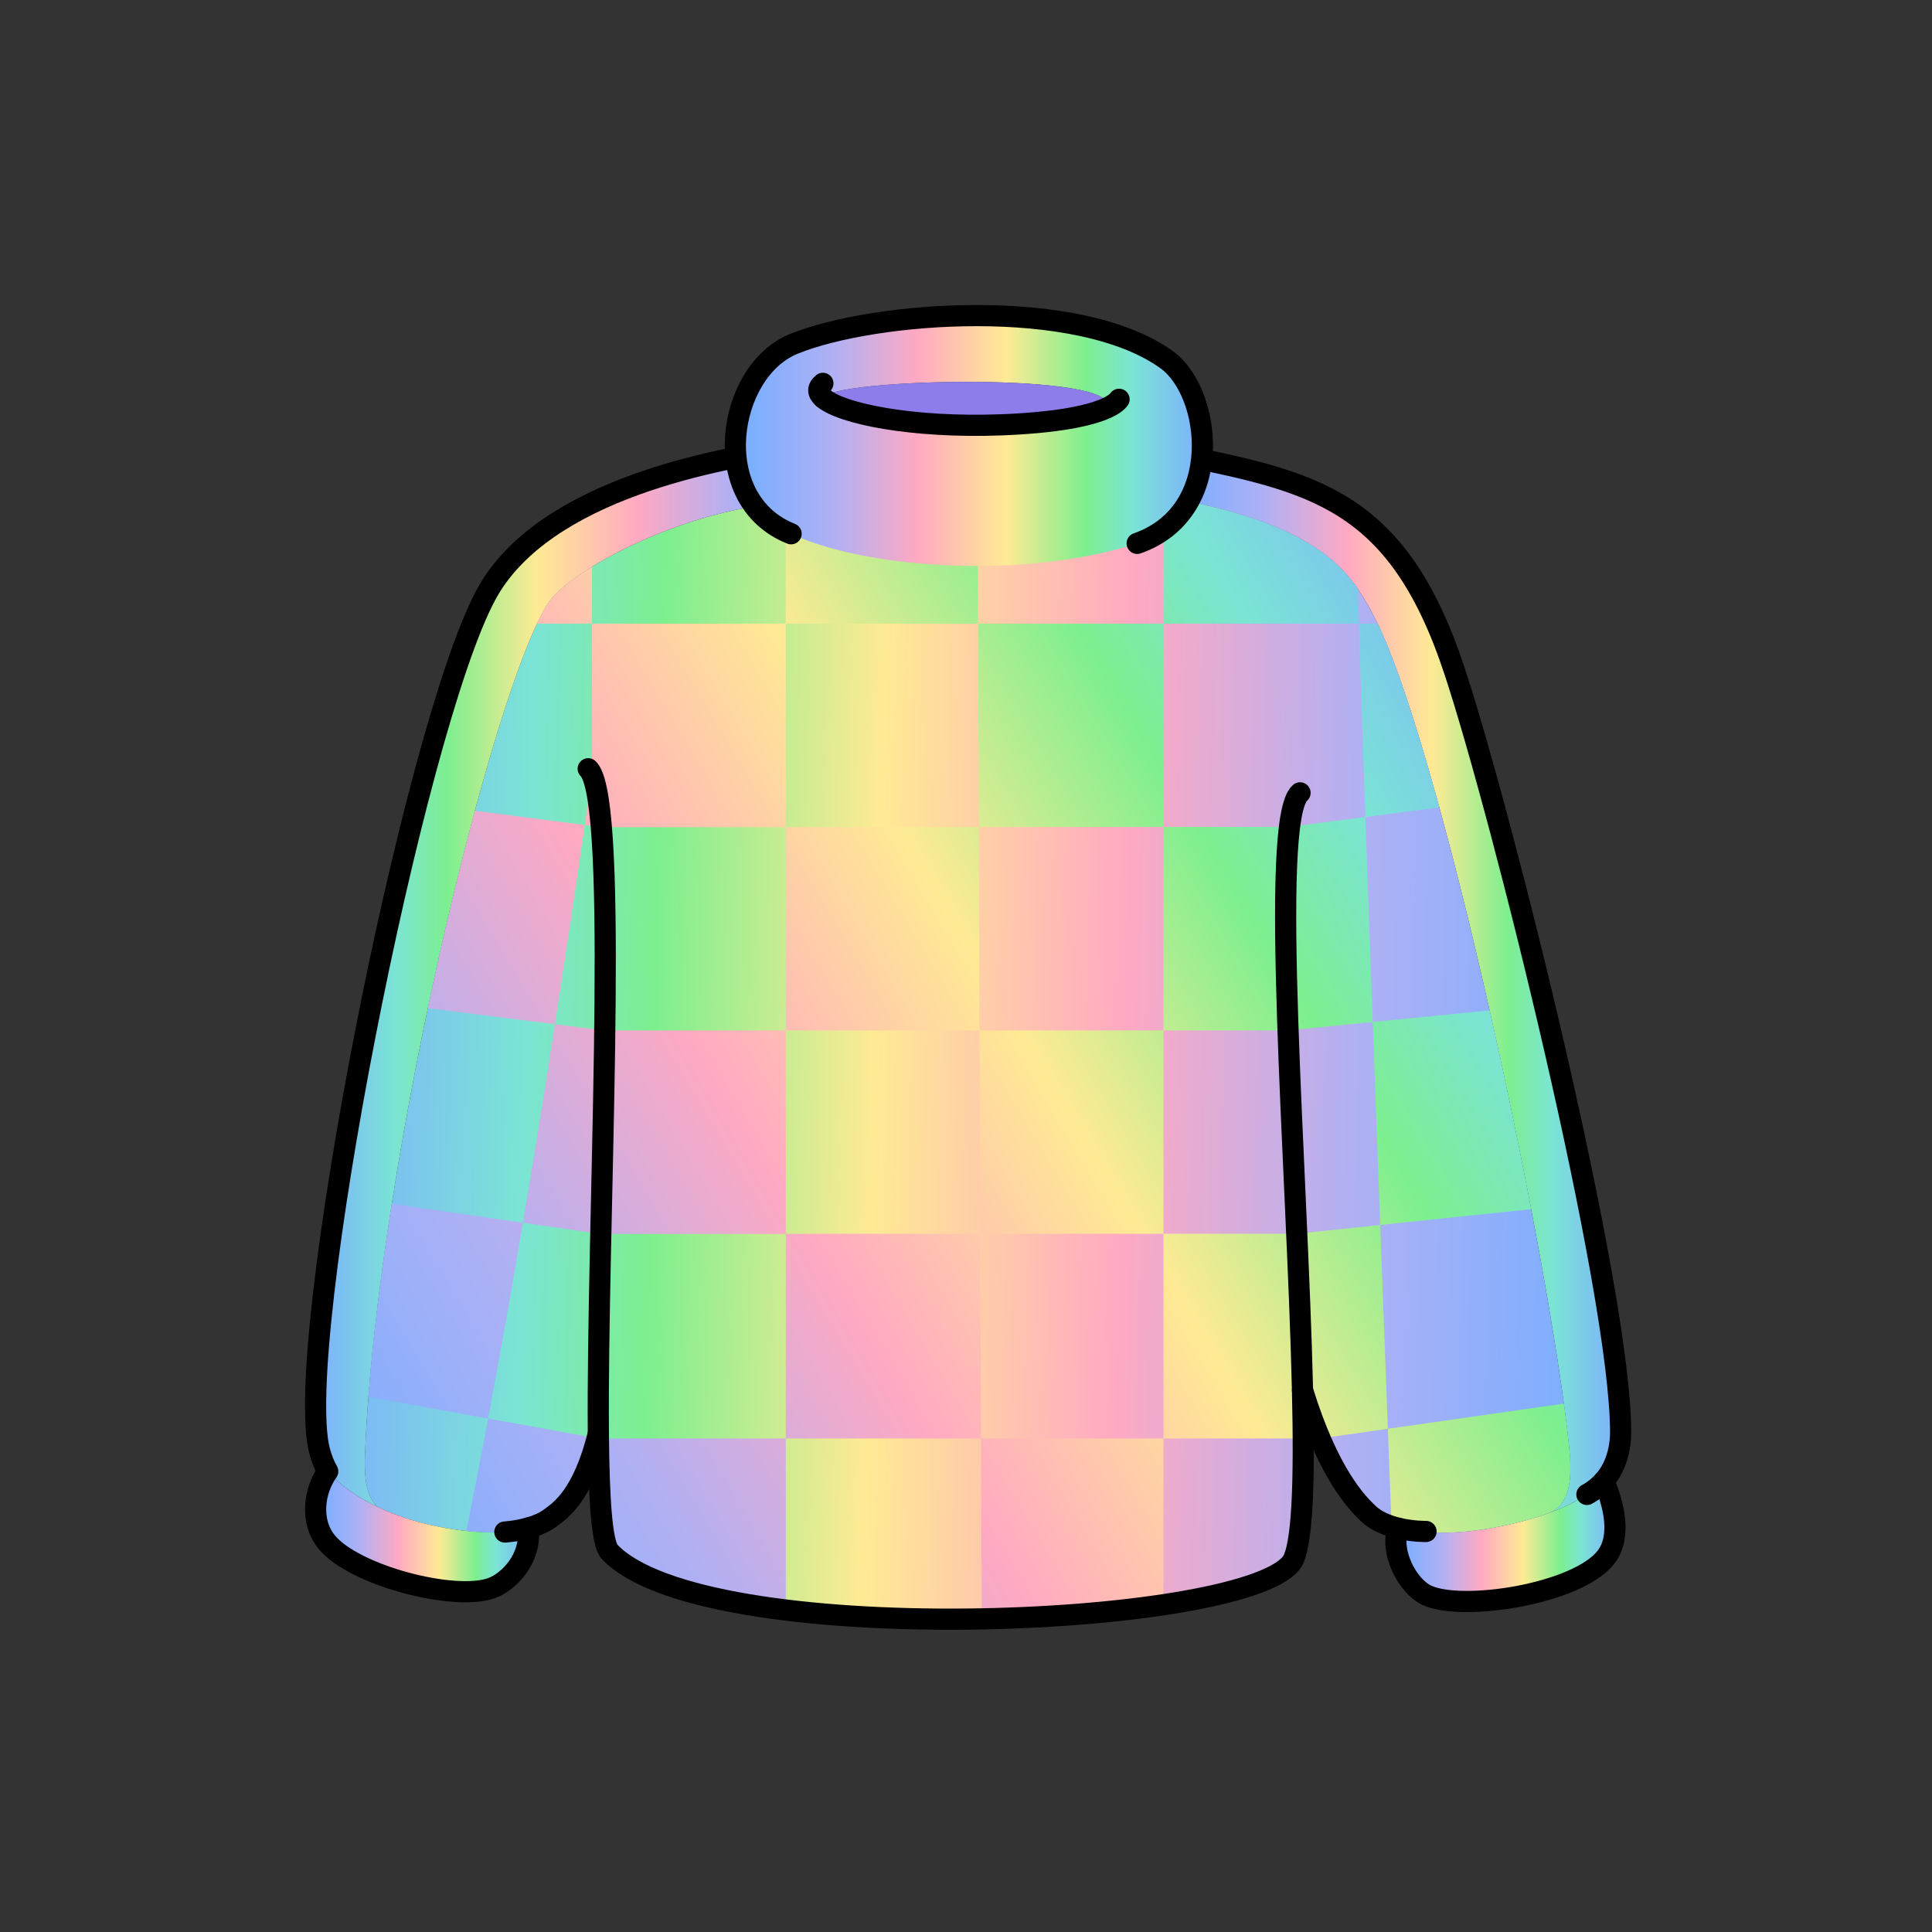
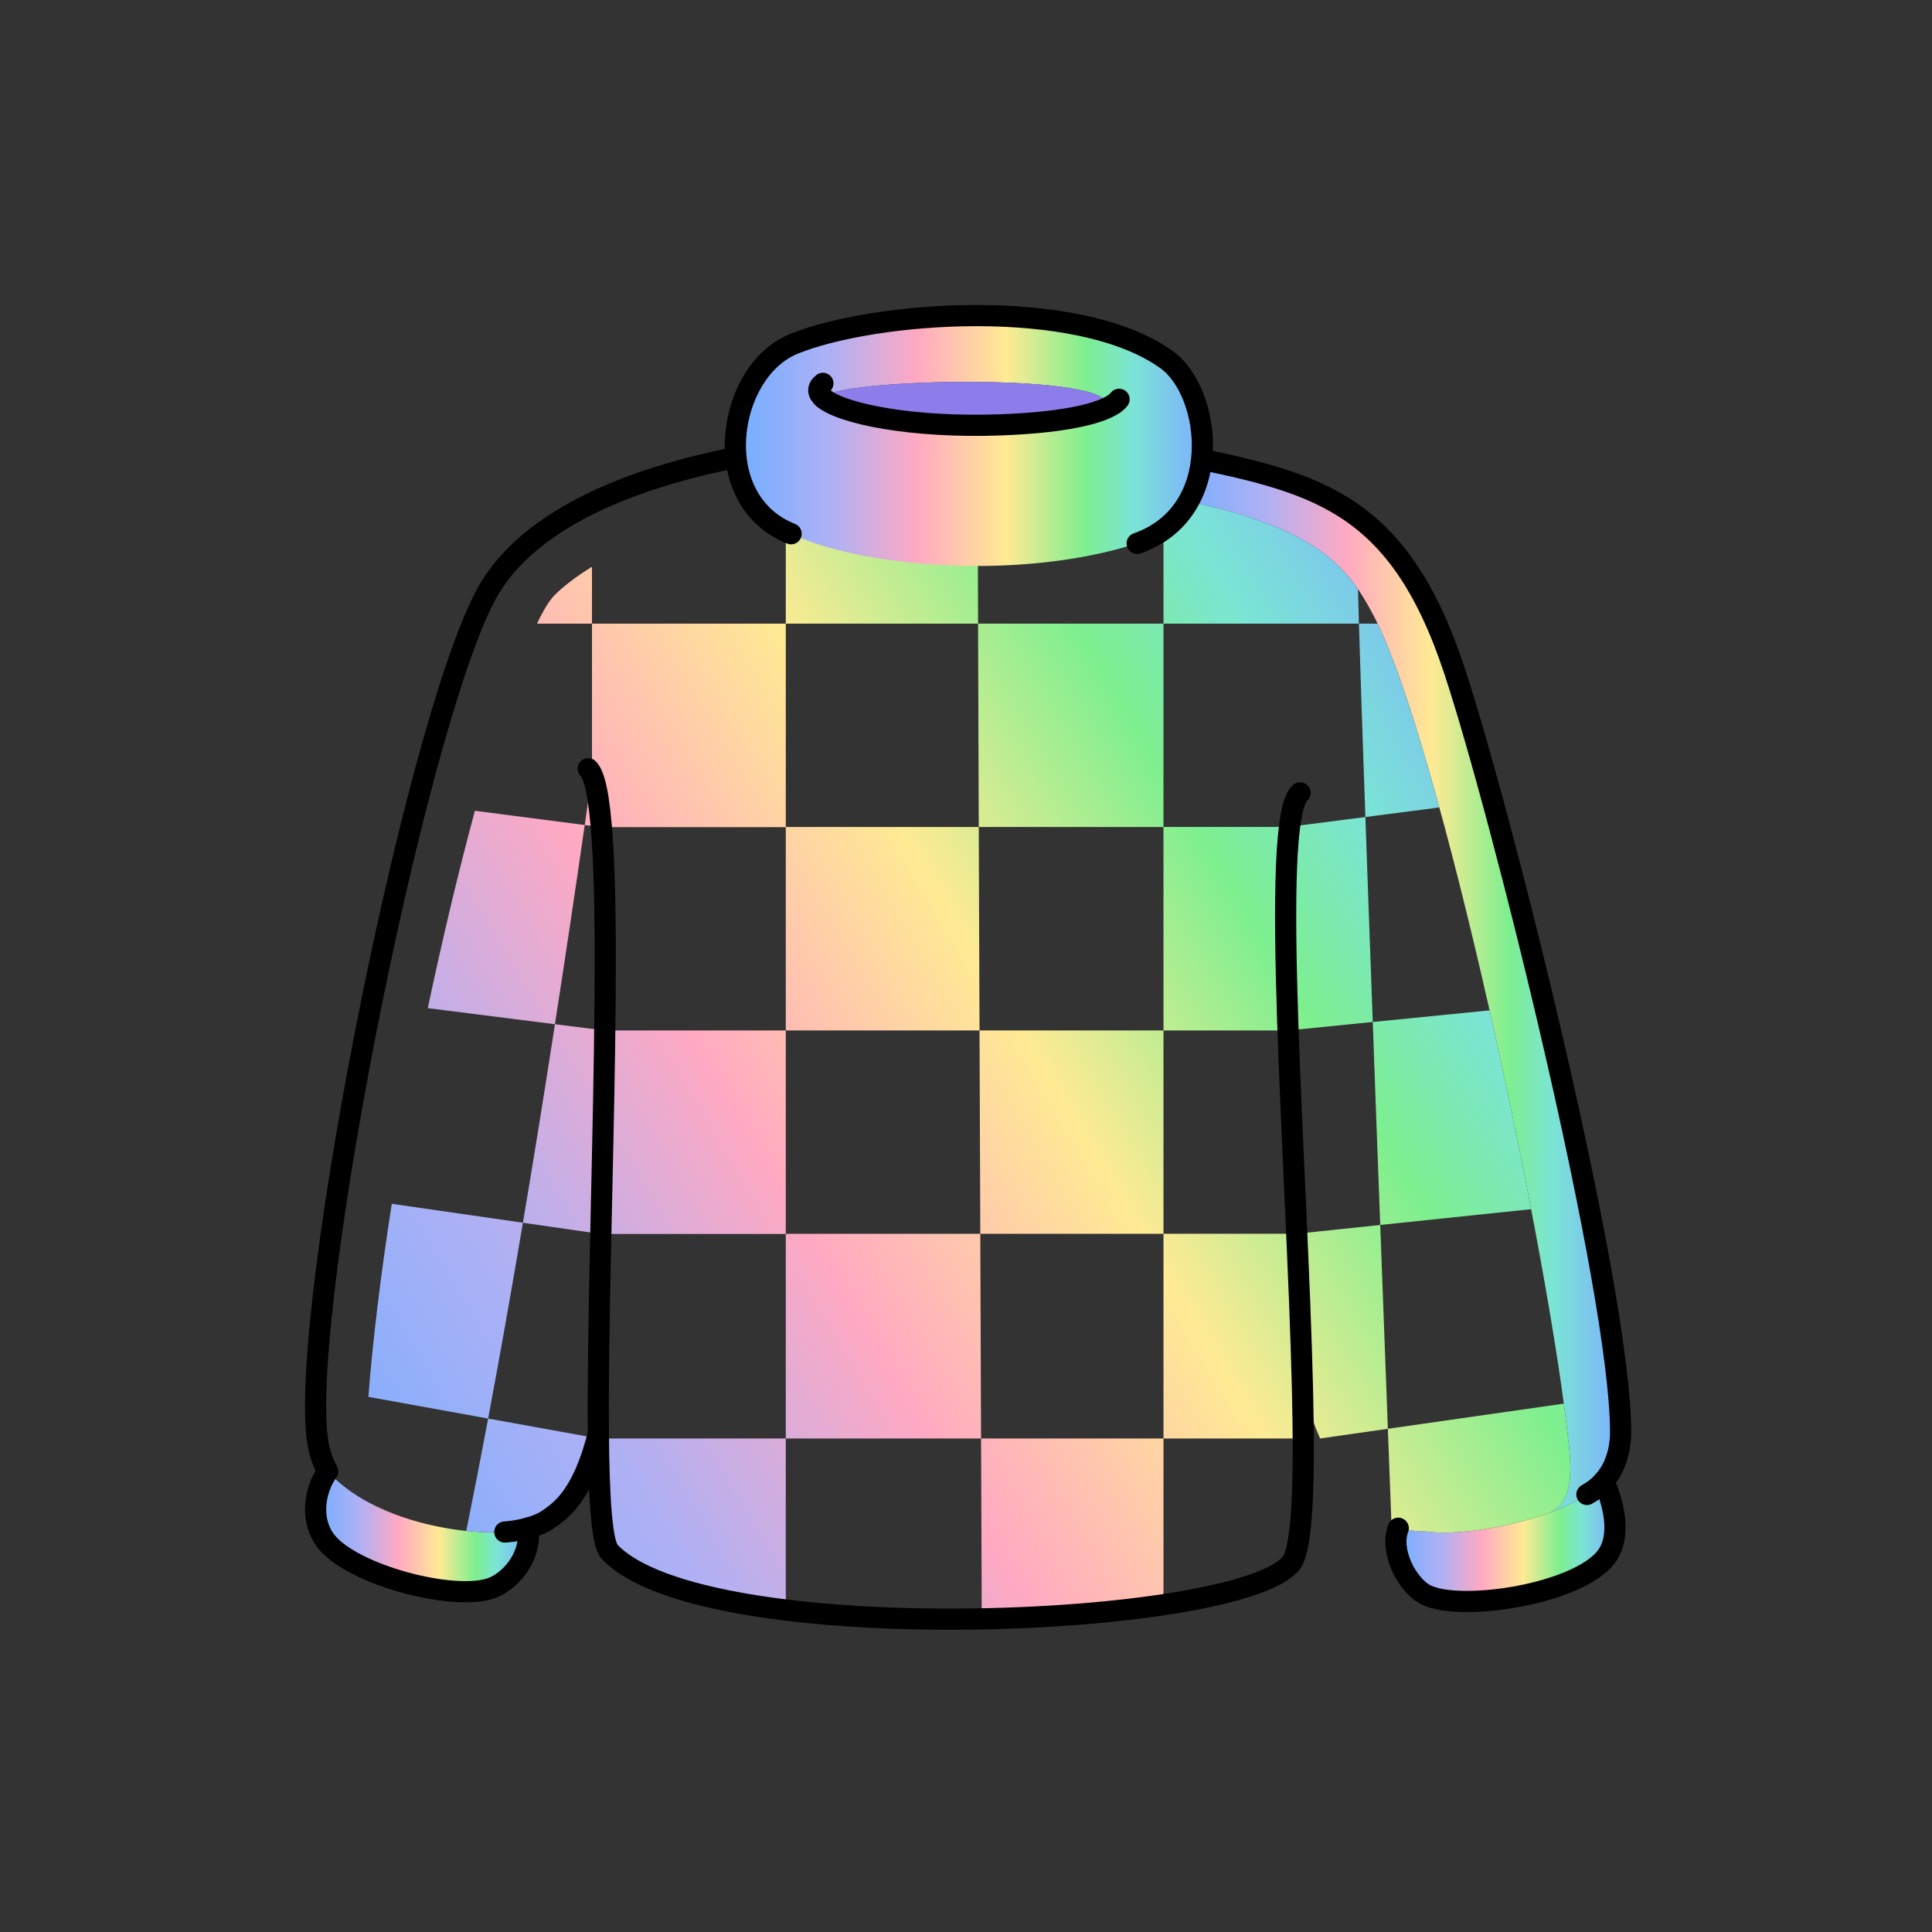
<svg xmlns="http://www.w3.org/2000/svg" width="251" height="251" viewBox="0 0 251 251" fill="none">
  <rect x="0" y="0" width="251" height="251" fill="#333333" stroke="none" />
  <path d="M210.547 186.084C210.547 187.444 210.287 190.254 208.347 192.434C207.777 193.074 207.067 193.664 206.167 194.154C204.837 195.054 203.167 195.854 201.337 196.524C204.117 195.334 204.227 191.674 203.857 188.084C201.387 163.614 187.007 95.934 178.337 79.754C175.547 74.564 171.967 68.744 154.397 65.154C151.317 64.524 152.507 58.944 152.507 58.944C170.597 62.604 181.527 64.704 188.937 87.074C195.207 106.004 210.547 167.674 210.547 186.084Z" fill="url(#paint0_linear_3722_2567)" />
  <path d="M208.347 192.434C209.567 195.094 210.777 199.574 208.647 202.304C204.957 207.064 190.037 209.414 185.367 207.254C182.847 206.084 180.487 201.504 181.657 198.544C183.577 198.994 185.267 198.964 185.267 198.964C188.847 199.504 195.827 198.554 201.337 196.524C203.167 195.854 204.837 195.054 206.167 194.154C207.067 193.664 207.777 193.074 208.347 192.434Z" fill="url(#paint1_linear_3722_2567)" />
-   <path d="M77.737 186.244C75.727 194.354 72.797 196.234 71.527 197.184C70.677 197.824 69.607 198.244 68.617 198.514C67.007 198.964 65.587 199.034 65.587 199.034C61.287 199.304 54.627 198.434 49.047 195.774C47.397 194.234 47.337 191.294 47.417 189.064C48.937 149.764 65.347 84.084 72.027 77.344C78.197 71.114 97.607 62.964 109.527 65.914V58.664C113.077 59.334 117.757 60.424 126.457 61.004C141.607 62.004 146.947 57.824 152.507 58.944C152.507 58.944 151.317 64.524 154.397 65.154C171.967 68.744 175.547 74.564 178.337 79.754C187.007 95.934 201.387 163.614 203.857 188.084C204.227 191.674 204.117 195.334 201.337 196.524C195.827 198.554 188.847 199.504 185.267 198.964C185.267 198.964 183.577 198.994 181.657 198.544C180.297 198.214 178.817 197.644 177.757 196.634C176.277 195.214 172.557 191.444 169.217 180.594C169.497 192.334 169.247 201.204 167.737 203.084C160.937 211.534 91.307 214.504 79.187 201.594C78.187 200.534 77.807 194.664 77.737 186.244Z" fill="url(#paint2_linear_3722_2567)" />
-   <path d="M109.527 58.664V65.914C97.607 62.964 78.197 71.114 72.027 77.344C65.347 84.084 48.937 149.764 47.417 189.064C47.337 191.294 47.397 194.234 49.047 195.774C46.577 194.604 44.327 193.084 42.577 191.154C42.167 190.444 41.787 189.544 41.507 188.454C37.987 174.954 53.617 95.034 63.127 77.294C70.597 63.374 94.057 59.504 102.287 58.294C104.867 57.914 106.887 58.174 109.527 58.664Z" fill="url(#paint3_linear_3722_2567)" />
  <path d="M68.617 198.514C69.087 202.494 66.097 205.504 63.887 206.314C59.067 208.084 45.967 204.684 42.427 200.324C40.247 197.644 40.787 193.664 42.577 191.154C44.327 193.084 46.577 194.604 49.047 195.774C54.627 198.434 61.287 199.304 65.587 199.034C65.587 199.034 67.007 198.964 68.617 198.514Z" fill="url(#paint4_linear_3722_2567)" />
  <path d="M127.067 81.024C127.097 88.534 127.127 97.614 127.157 107.444H151.157V81.024H127.067ZM127.067 81.024C127.097 88.534 127.127 97.614 127.157 107.444H151.157V81.024H127.067ZM127.157 107.444H102.087V133.874H127.257C127.227 124.854 127.197 115.874 127.157 107.444ZM76.907 81.024V100.634C76.597 102.824 76.277 105.014 75.967 107.184L78.117 107.464H102.087V81.024H76.907ZM98.787 65.684C99.897 65.524 101.007 65.414 102.087 65.354C101.007 65.404 99.907 65.524 98.787 65.684ZM127.157 107.444H102.087V133.874H127.257C127.227 124.854 127.197 115.874 127.157 107.444ZM127.157 107.444H102.087V133.874H127.257C127.227 124.854 127.197 115.874 127.157 107.444ZM127.157 107.444H102.087V133.874H127.257C127.227 124.854 127.197 115.874 127.157 107.444ZM127.157 107.444H102.087V133.874H127.257C127.227 124.854 127.197 115.874 127.157 107.444ZM127.157 107.444H102.087V133.874H127.257C127.227 124.854 127.197 115.874 127.157 107.444ZM127.157 107.444H102.087V133.874H127.257C127.227 124.854 127.197 115.874 127.157 107.444ZM127.157 107.444H102.087V133.874H127.257C127.227 124.854 127.197 115.874 127.157 107.444ZM127.157 107.444H102.087V133.874H127.257C127.227 124.854 127.197 115.874 127.157 107.444ZM127.157 107.444H102.087V133.874H127.257C127.227 124.854 127.197 115.874 127.157 107.444ZM127.017 61.034C126.837 61.024 126.647 61.014 126.457 61.004C117.757 60.424 113.077 59.334 109.527 58.664V65.914C109.307 65.864 109.087 65.814 108.867 65.764C108.487 65.684 108.087 65.614 107.687 65.554C107.477 65.524 107.267 65.494 107.057 65.474C106.907 65.454 106.767 65.434 106.617 65.424C105.467 65.304 104.277 65.274 103.047 65.314C102.727 65.314 102.407 65.334 102.087 65.354V81.024H127.067C127.037 70.554 127.017 63.144 127.017 61.034ZM127.157 107.444H102.087V133.874H127.257C127.227 124.854 127.197 115.874 127.157 107.444ZM127.157 107.444H102.087V133.874H127.257C127.227 124.854 127.197 115.874 127.157 107.444ZM127.157 107.444H102.087V133.874H127.257C127.227 124.854 127.197 115.874 127.157 107.444ZM127.157 107.444H102.087V133.874H127.257C127.227 124.854 127.197 115.874 127.157 107.444ZM127.157 107.444H102.087V133.874H127.257C127.227 124.854 127.197 115.874 127.157 107.444ZM127.157 107.444H102.087V133.874H127.257C127.227 124.854 127.197 115.874 127.157 107.444ZM127.157 107.444H102.087V133.874H127.257C127.227 124.854 127.197 115.874 127.157 107.444ZM127.157 107.444H102.087V133.874H127.257C127.227 124.854 127.197 115.874 127.157 107.444ZM61.697 105.334C59.617 113.044 57.517 121.814 55.577 130.974L72.097 133.064C73.407 124.614 74.697 115.974 75.967 107.184L61.697 105.334ZM127.257 133.874C127.297 142.814 127.327 151.794 127.357 160.294H151.157V133.874H127.257ZM127.257 133.874C127.297 142.814 127.327 151.794 127.357 160.294H151.157V133.874H127.257ZM78.567 133.874L72.097 133.064C70.737 141.874 69.347 150.484 67.937 158.854L78.047 160.314H102.087V133.874H78.567ZM127.257 133.874C127.297 142.814 127.327 151.794 127.357 160.294H151.157V133.874H127.257ZM127.257 133.874C127.297 142.814 127.327 151.794 127.357 160.294H151.157V133.874H127.257ZM127.157 107.444H102.087V133.874H127.257C127.227 124.854 127.197 115.874 127.157 107.444ZM77.747 186.884C77.827 194.964 78.217 200.564 79.187 201.594C82.787 205.434 91.477 207.864 102.087 209.164V186.884H77.747ZM127.357 160.294H102.087V186.884H127.457C127.427 179.174 127.397 170.054 127.357 160.294ZM127.257 133.874C127.297 142.814 127.327 151.794 127.357 160.294H151.157V133.874H127.257ZM203.857 188.084C203.687 186.374 203.457 184.454 203.167 182.354L180.307 185.624C180.487 190.314 180.647 194.584 180.787 198.294C181.077 198.394 181.367 198.474 181.657 198.544C183.577 198.994 185.267 198.964 185.267 198.964C188.847 199.504 195.827 198.554 201.337 196.524C204.117 195.334 204.227 191.674 203.857 188.084ZM127.257 133.874C127.297 142.814 127.327 151.794 127.357 160.294H151.157V133.874H127.257ZM177.387 106.144L167.527 107.414L167.407 107.434H151.157V133.874H167.337L178.347 132.774C177.997 123.444 177.677 114.334 177.387 106.144ZM180.307 185.624C180.007 177.724 179.667 168.654 179.317 159.144L168.467 160.284H151.157V186.884H169.307C169.307 184.914 169.267 182.804 169.217 180.594C169.967 183.034 170.737 185.114 171.497 186.884L180.307 185.624ZM127.257 133.874C127.297 142.814 127.327 151.794 127.357 160.294H151.157V133.874H127.257ZM177.387 106.144L167.527 107.414L167.407 107.434H151.157V133.874H167.337L178.347 132.774C177.997 123.444 177.677 114.334 177.387 106.144ZM178.977 81.024H176.547C176.727 87.124 177.027 95.924 177.387 106.144L186.997 104.904C184.167 94.614 181.377 86.034 178.977 81.024ZM154.397 65.154C151.317 64.524 152.507 58.944 152.507 58.944C152.057 58.854 151.607 58.804 151.157 58.774V81.024H176.547C176.497 79.304 176.457 77.794 176.427 76.534C173.517 72.294 168.397 68.014 154.397 65.154ZM192.397 126.354C192.767 127.984 193.147 129.614 193.517 131.264L178.347 132.774C178.657 141.544 178.987 150.524 179.317 159.144L198.917 157.094C197.037 147.264 194.787 136.604 192.397 126.354ZM127.257 133.874C127.297 142.814 127.327 151.794 127.357 160.294H151.157V133.874H127.257ZM151.157 208.474C152.217 208.314 153.237 208.154 154.227 207.964C153.237 208.144 152.217 208.314 151.157 208.474ZM127.457 186.884C127.507 200.374 127.547 209.554 127.547 210.314C136.037 210.154 144.307 209.504 151.157 208.474V186.884H127.457ZM127.257 133.874C127.297 142.814 127.327 151.794 127.357 160.294H151.157V133.874H127.257ZM127.257 133.874C127.297 142.814 127.327 151.794 127.357 160.294H151.157V133.874H127.257ZM50.897 156.394C49.537 165.124 48.467 173.664 47.857 181.474L63.417 184.294C64.957 176.094 66.457 167.604 67.937 158.854L50.897 156.394ZM63.417 184.294C62.487 189.274 61.537 194.144 60.577 198.894C62.427 199.084 64.137 199.124 65.587 199.034C65.587 199.034 67.007 198.964 68.617 198.514C69.607 198.244 70.677 197.824 71.527 197.184C72.767 196.254 75.577 194.454 77.577 186.854L63.417 184.294ZM76.907 81.024V100.634C76.597 102.824 76.277 105.014 75.967 107.184L78.117 107.464H102.087V81.024H76.907ZM72.027 77.344C71.367 78.014 70.597 79.264 69.767 81.024H76.907V73.634C74.887 74.874 73.217 76.144 72.027 77.344ZM127.067 81.024C127.097 88.534 127.127 97.614 127.157 107.444H151.157V81.024H127.067ZM127.067 81.024C127.097 88.534 127.127 97.614 127.157 107.444H151.157V81.024H127.067Z" fill="url(#paint5_linear_3722_2567)" />
  <path d="M173.187 190.414C173.417 190.844 173.647 191.254 173.877 191.634C173.647 191.254 173.427 190.854 173.187 190.414Z" fill="white" />
  <path d="M180.787 198.294C180.737 198.284 180.677 198.274 180.627 198.244C180.677 198.264 180.727 198.284 180.787 198.294Z" fill="white" />
  <path d="M109.527 58.664V65.914C107.267 65.354 104.737 65.194 102.087 65.354V58.324C102.157 58.324 102.227 58.304 102.287 58.294C104.867 57.914 106.887 58.174 109.527 58.664Z" fill="#FFE780" />
  <path d="M65.587 199.034C65.587 199.034 67.007 198.964 68.617 198.514C69.607 198.244 70.677 197.824 71.527 197.184C72.797 196.234 75.727 194.354 77.737 186.244" stroke="black" stroke-width="2.75" stroke-linecap="round" stroke-linejoin="round" />
  <path d="M168.897 103.004C164.837 106.444 168.557 152.024 169.217 180.594C169.497 192.334 169.247 201.204 167.737 203.084C160.937 211.534 91.307 214.504 79.187 201.594C78.187 200.534 77.807 194.664 77.737 186.244C77.517 159.864 80.367 108.364 76.907 100.634C76.757 100.294 76.597 100.044 76.417 99.874" stroke="black" stroke-width="2.75" stroke-linecap="round" stroke-linejoin="round" />
-   <path d="M185.267 198.964C185.267 198.964 183.577 198.994 181.657 198.544C180.297 198.214 178.817 197.644 177.757 196.634C176.277 195.214 172.557 191.444 169.217 180.594" stroke="black" stroke-width="2.75" stroke-linecap="round" stroke-linejoin="round" />
  <path d="M68.617 198.514C69.087 202.494 66.097 205.504 63.887 206.314C59.067 208.084 45.967 204.684 42.427 200.324C40.247 197.644 40.787 193.664 42.577 191.154C42.167 190.444 41.787 189.544 41.507 188.454C37.987 174.954 53.617 95.034 63.127 77.294C70.597 63.374 94.057 59.504 102.287 58.294C108.347 57.404 111.297 60.004 126.457 61.004C141.607 62.004 146.947 57.824 152.507 58.944C170.597 62.604 181.527 64.704 188.937 87.074C195.207 106.004 210.547 167.674 210.547 186.084C210.547 187.444 210.287 190.254 208.347 192.434C207.777 193.074 207.067 193.664 206.167 194.154" stroke="black" stroke-width="2.75" stroke-linecap="round" stroke-linejoin="round" />
  <path d="M181.657 198.544C180.487 201.504 182.847 206.084 185.367 207.254C190.037 209.414 204.957 207.064 208.647 202.304C210.777 199.574 209.567 195.094 208.347 192.434" stroke="black" stroke-width="2.75" stroke-linecap="round" stroke-linejoin="round" />
  <path d="M143.717 53.034C146.407 48.274 107.657 49.114 106.967 51.714C109.337 53.744 118.467 55.624 130.057 55.194C137.387 54.914 141.577 54.004 143.717 53.034ZM151.587 46.744C157.447 50.974 159.287 66.554 147.737 70.594C144.697 71.574 141.437 72.284 138.107 72.764H138.087C124.717 74.674 110.127 72.824 102.777 69.344C91.817 64.974 94.427 48.214 103.107 44.684C113.537 40.434 140.057 38.424 151.587 46.744Z" fill="url(#paint6_linear_3722_2567)" />
  <path d="M106.967 51.714C107.657 49.114 146.407 48.274 143.717 53.034C141.577 54.004 137.387 54.914 130.057 55.194C118.467 55.624 109.337 53.744 106.967 51.724V51.714Z" fill="#8C7DEA" />
  <path d="M106.967 51.724C109.337 53.744 118.467 55.624 130.057 55.194C137.387 54.914 141.577 54.004 143.717 53.034C144.587 52.644 145.117 52.244 145.387 51.874" stroke="black" stroke-width="2.75" stroke-linecap="round" stroke-linejoin="round" />
  <path d="M106.907 49.804C106.147 50.414 106.217 51.074 106.967 51.714" stroke="black" stroke-width="2.75" stroke-linecap="round" stroke-linejoin="round" />
  <path d="M102.777 69.344C91.817 64.974 94.427 48.214 103.107 44.684C113.537 40.434 140.057 38.424 151.587 46.744C157.447 50.974 159.287 66.554 147.737 70.594" stroke="black" stroke-width="2.75" stroke-linecap="round" stroke-linejoin="round" />
  <defs>
    <linearGradient id="paint0_linear_3722_2567" x1="152.277" y1="127.734" x2="210.547" y2="127.734" gradientUnits="userSpaceOnUse">
      <stop offset="0.04" stop-color="#7DAFFF" />
      <stop offset="0.21" stop-color="#B0B0F4" />
      <stop offset="0.39" stop-color="#FFA9C2" />
      <stop offset="0.58" stop-color="#FFEA94" />
      <stop offset="0.75" stop-color="#7DEF8F" />
      <stop offset="0.85" stop-color="#7BE4D5" />
      <stop offset="1" stop-color="#7DAFFF" />
    </linearGradient>
    <linearGradient id="paint1_linear_3722_2567" x1="181.347" y1="200.254" x2="209.807" y2="200.254" gradientUnits="userSpaceOnUse">
      <stop offset="0.04" stop-color="#7DAFFF" />
      <stop offset="0.21" stop-color="#B0B0F4" />
      <stop offset="0.39" stop-color="#FFA9C2" />
      <stop offset="0.58" stop-color="#FFEA94" />
      <stop offset="0.75" stop-color="#7DEF8F" />
      <stop offset="0.85" stop-color="#7BE4D5" />
      <stop offset="1" stop-color="#7DAFFF" />
    </linearGradient>
    <linearGradient id="paint2_linear_3722_2567" x1="42.727" y1="132.374" x2="211.687" y2="136.344" gradientUnits="userSpaceOnUse">
      <stop stop-color="#7DAFFF" />
      <stop offset="0.15" stop-color="#7BE4D5" />
      <stop offset="0.25" stop-color="#7DEF8F" />
      <stop offset="0.42" stop-color="#FFEA94" />
      <stop offset="0.61" stop-color="#FFA9C2" />
      <stop offset="0.79" stop-color="#B0B0F4" />
      <stop offset="0.96" stop-color="#7DAFFF" />
    </linearGradient>
    <linearGradient id="paint3_linear_3722_2567" x1="40.997" y1="126.944" x2="109.527" y2="126.944" gradientUnits="userSpaceOnUse">
      <stop stop-color="#7DAFFF" />
      <stop offset="0.15" stop-color="#7BE4D5" />
      <stop offset="0.25" stop-color="#7DEF8F" />
      <stop offset="0.42" stop-color="#FFEA94" />
      <stop offset="0.61" stop-color="#FFA9C2" />
      <stop offset="0.79" stop-color="#B0B0F4" />
      <stop offset="0.96" stop-color="#7DAFFF" />
    </linearGradient>
    <linearGradient id="paint4_linear_3722_2567" x1="40.997" y1="198.974" x2="68.667" y2="198.974" gradientUnits="userSpaceOnUse">
      <stop offset="0.04" stop-color="#7DAFFF" />
      <stop offset="0.21" stop-color="#B0B0F4" />
      <stop offset="0.39" stop-color="#FFA9C2" />
      <stop offset="0.58" stop-color="#FFEA94" />
      <stop offset="0.75" stop-color="#7DEF8F" />
      <stop offset="0.85" stop-color="#7BE4D5" />
      <stop offset="1" stop-color="#7DAFFF" />
    </linearGradient>
    <linearGradient id="paint5_linear_3722_2567" x1="37.367" y1="195.744" x2="205.407" y2="95.594" gradientUnits="userSpaceOnUse">
      <stop offset="0.04" stop-color="#7DAFFF" />
      <stop offset="0.21" stop-color="#B0B0F4" />
      <stop offset="0.39" stop-color="#FFA9C2" />
      <stop offset="0.58" stop-color="#FFEA94" />
      <stop offset="0.75" stop-color="#7DEF8F" />
      <stop offset="0.85" stop-color="#7BE4D5" />
      <stop offset="1" stop-color="#7DAFFF" />
    </linearGradient>
    <linearGradient id="paint6_linear_3722_2567" x1="95.537" y1="57.264" x2="156.207" y2="57.264" gradientUnits="userSpaceOnUse">
      <stop offset="0.04" stop-color="#7DAFFF" />
      <stop offset="0.21" stop-color="#B0B0F4" />
      <stop offset="0.39" stop-color="#FFA9C2" />
      <stop offset="0.58" stop-color="#FFEA94" />
      <stop offset="0.75" stop-color="#7DEF8F" />
      <stop offset="0.85" stop-color="#7BE4D5" />
      <stop offset="1" stop-color="#7DAFFF" />
    </linearGradient>
  </defs>
</svg>